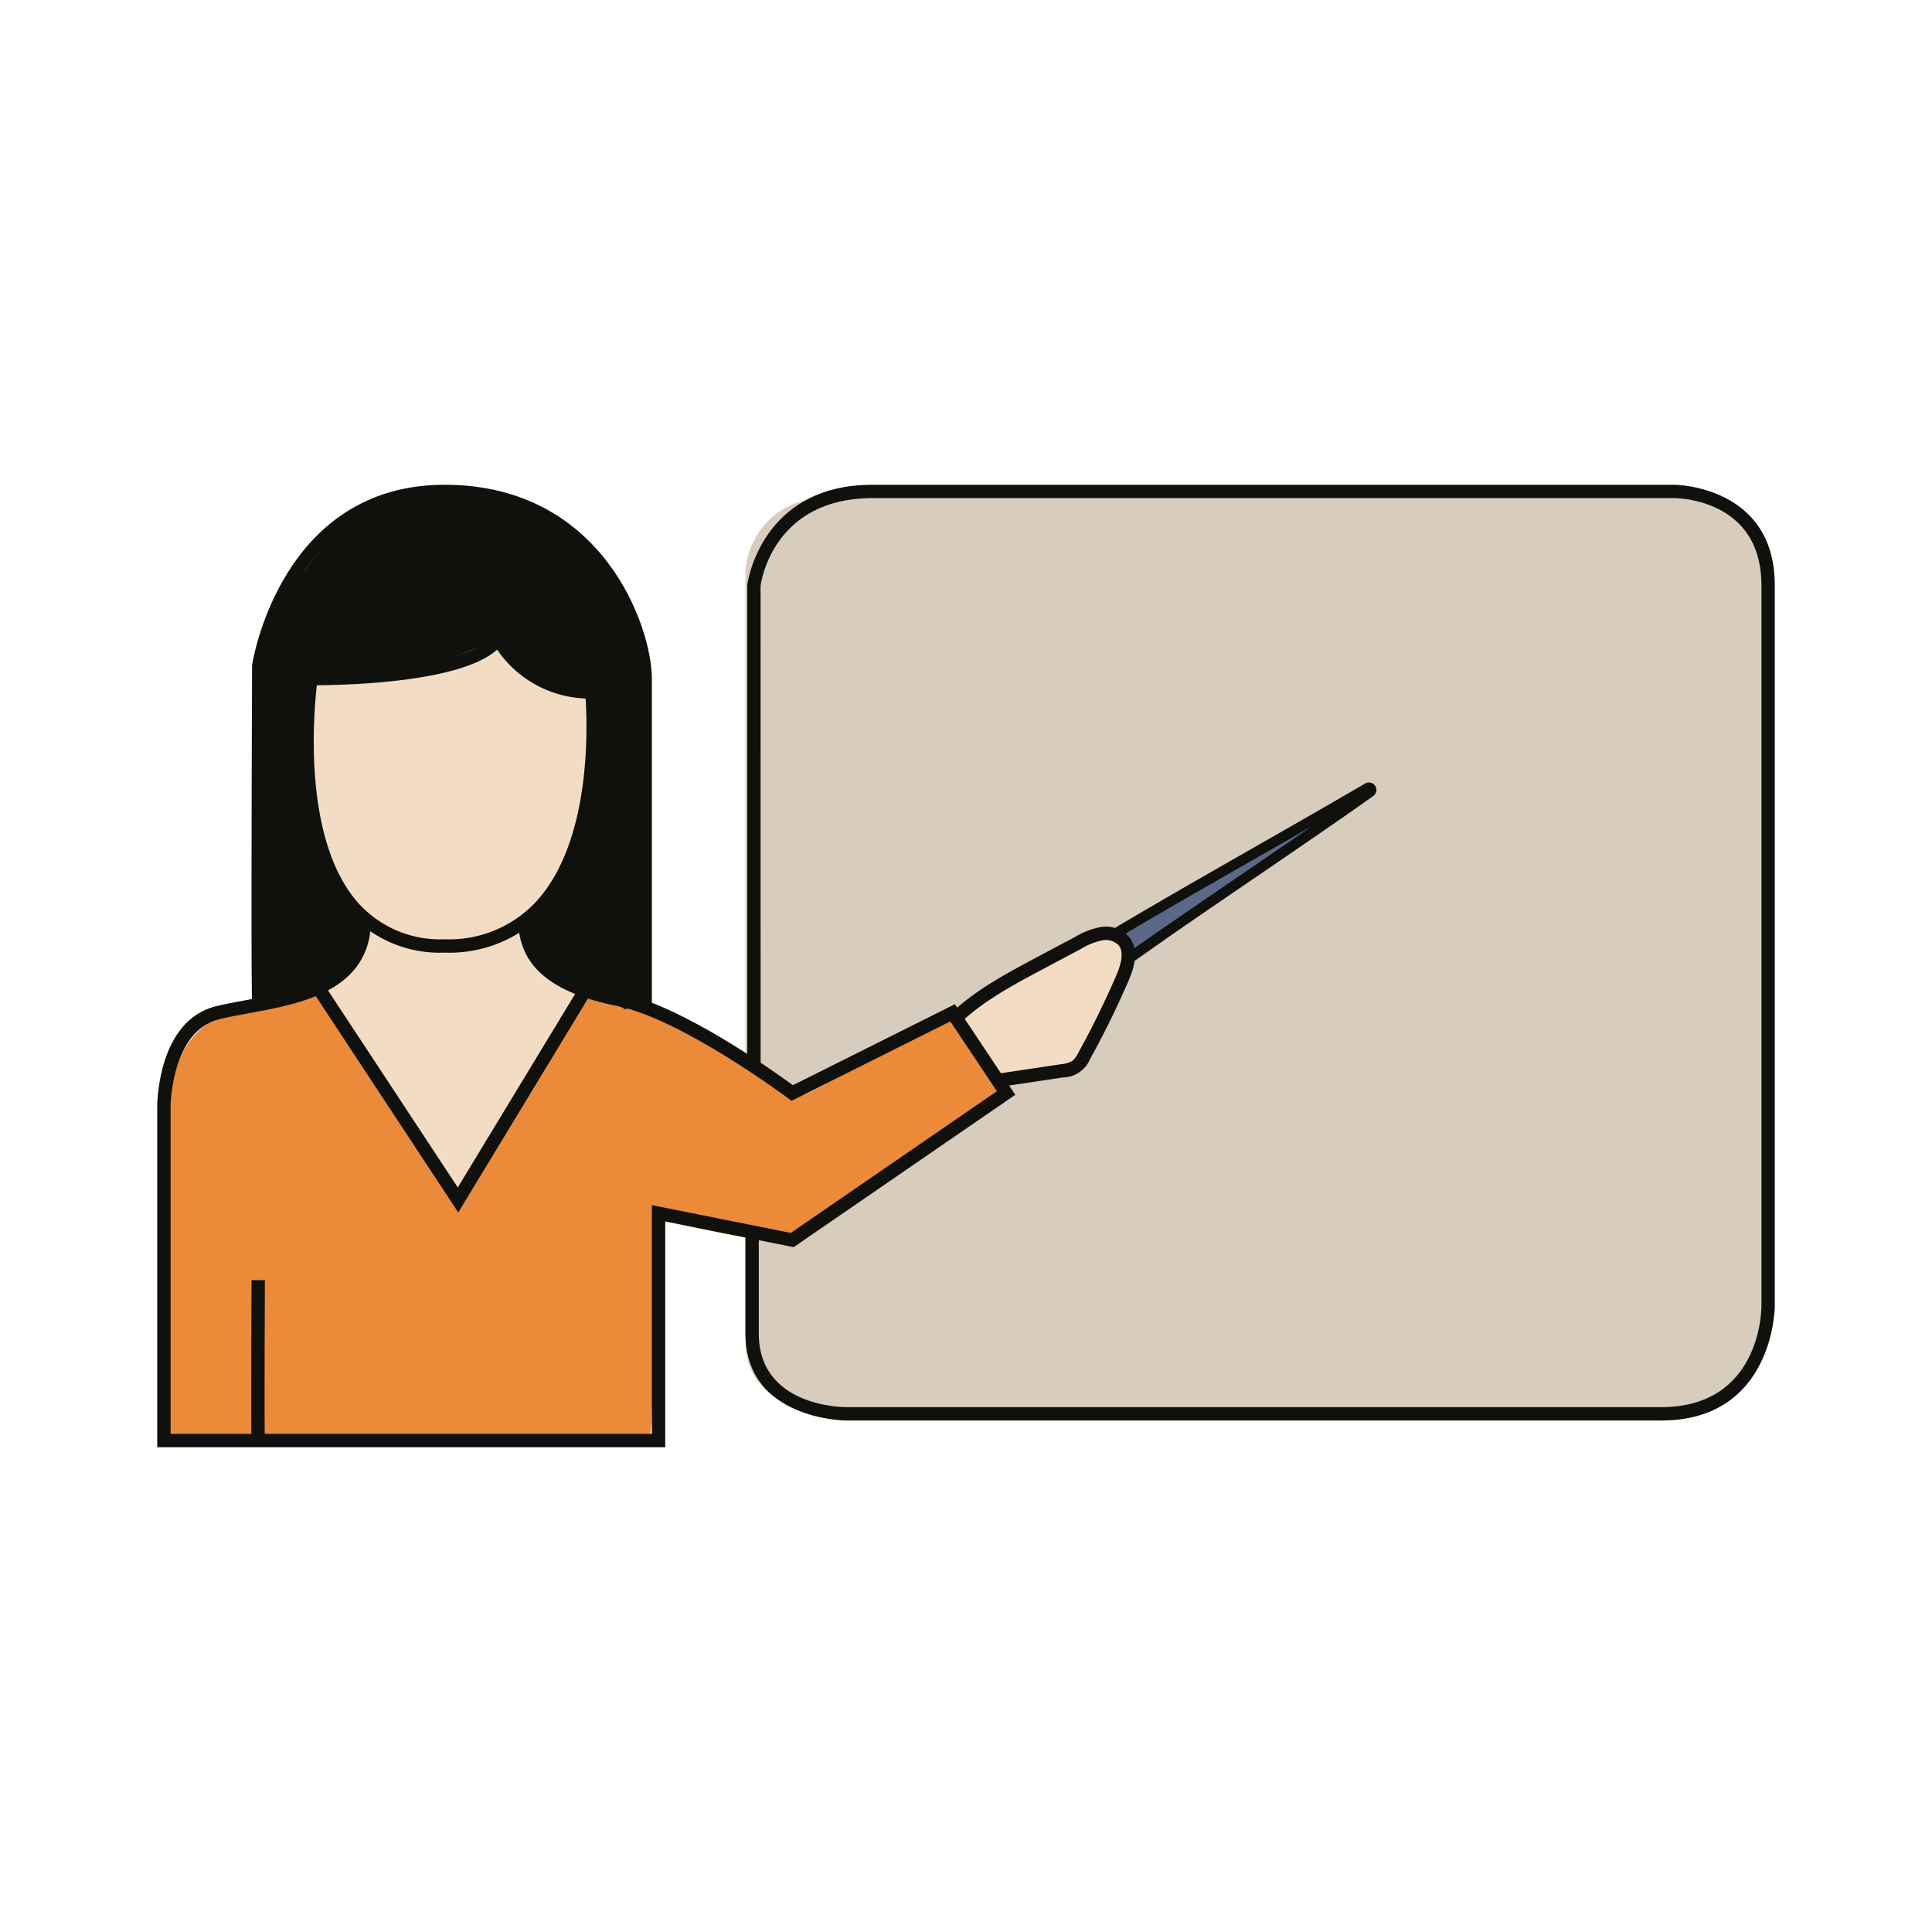
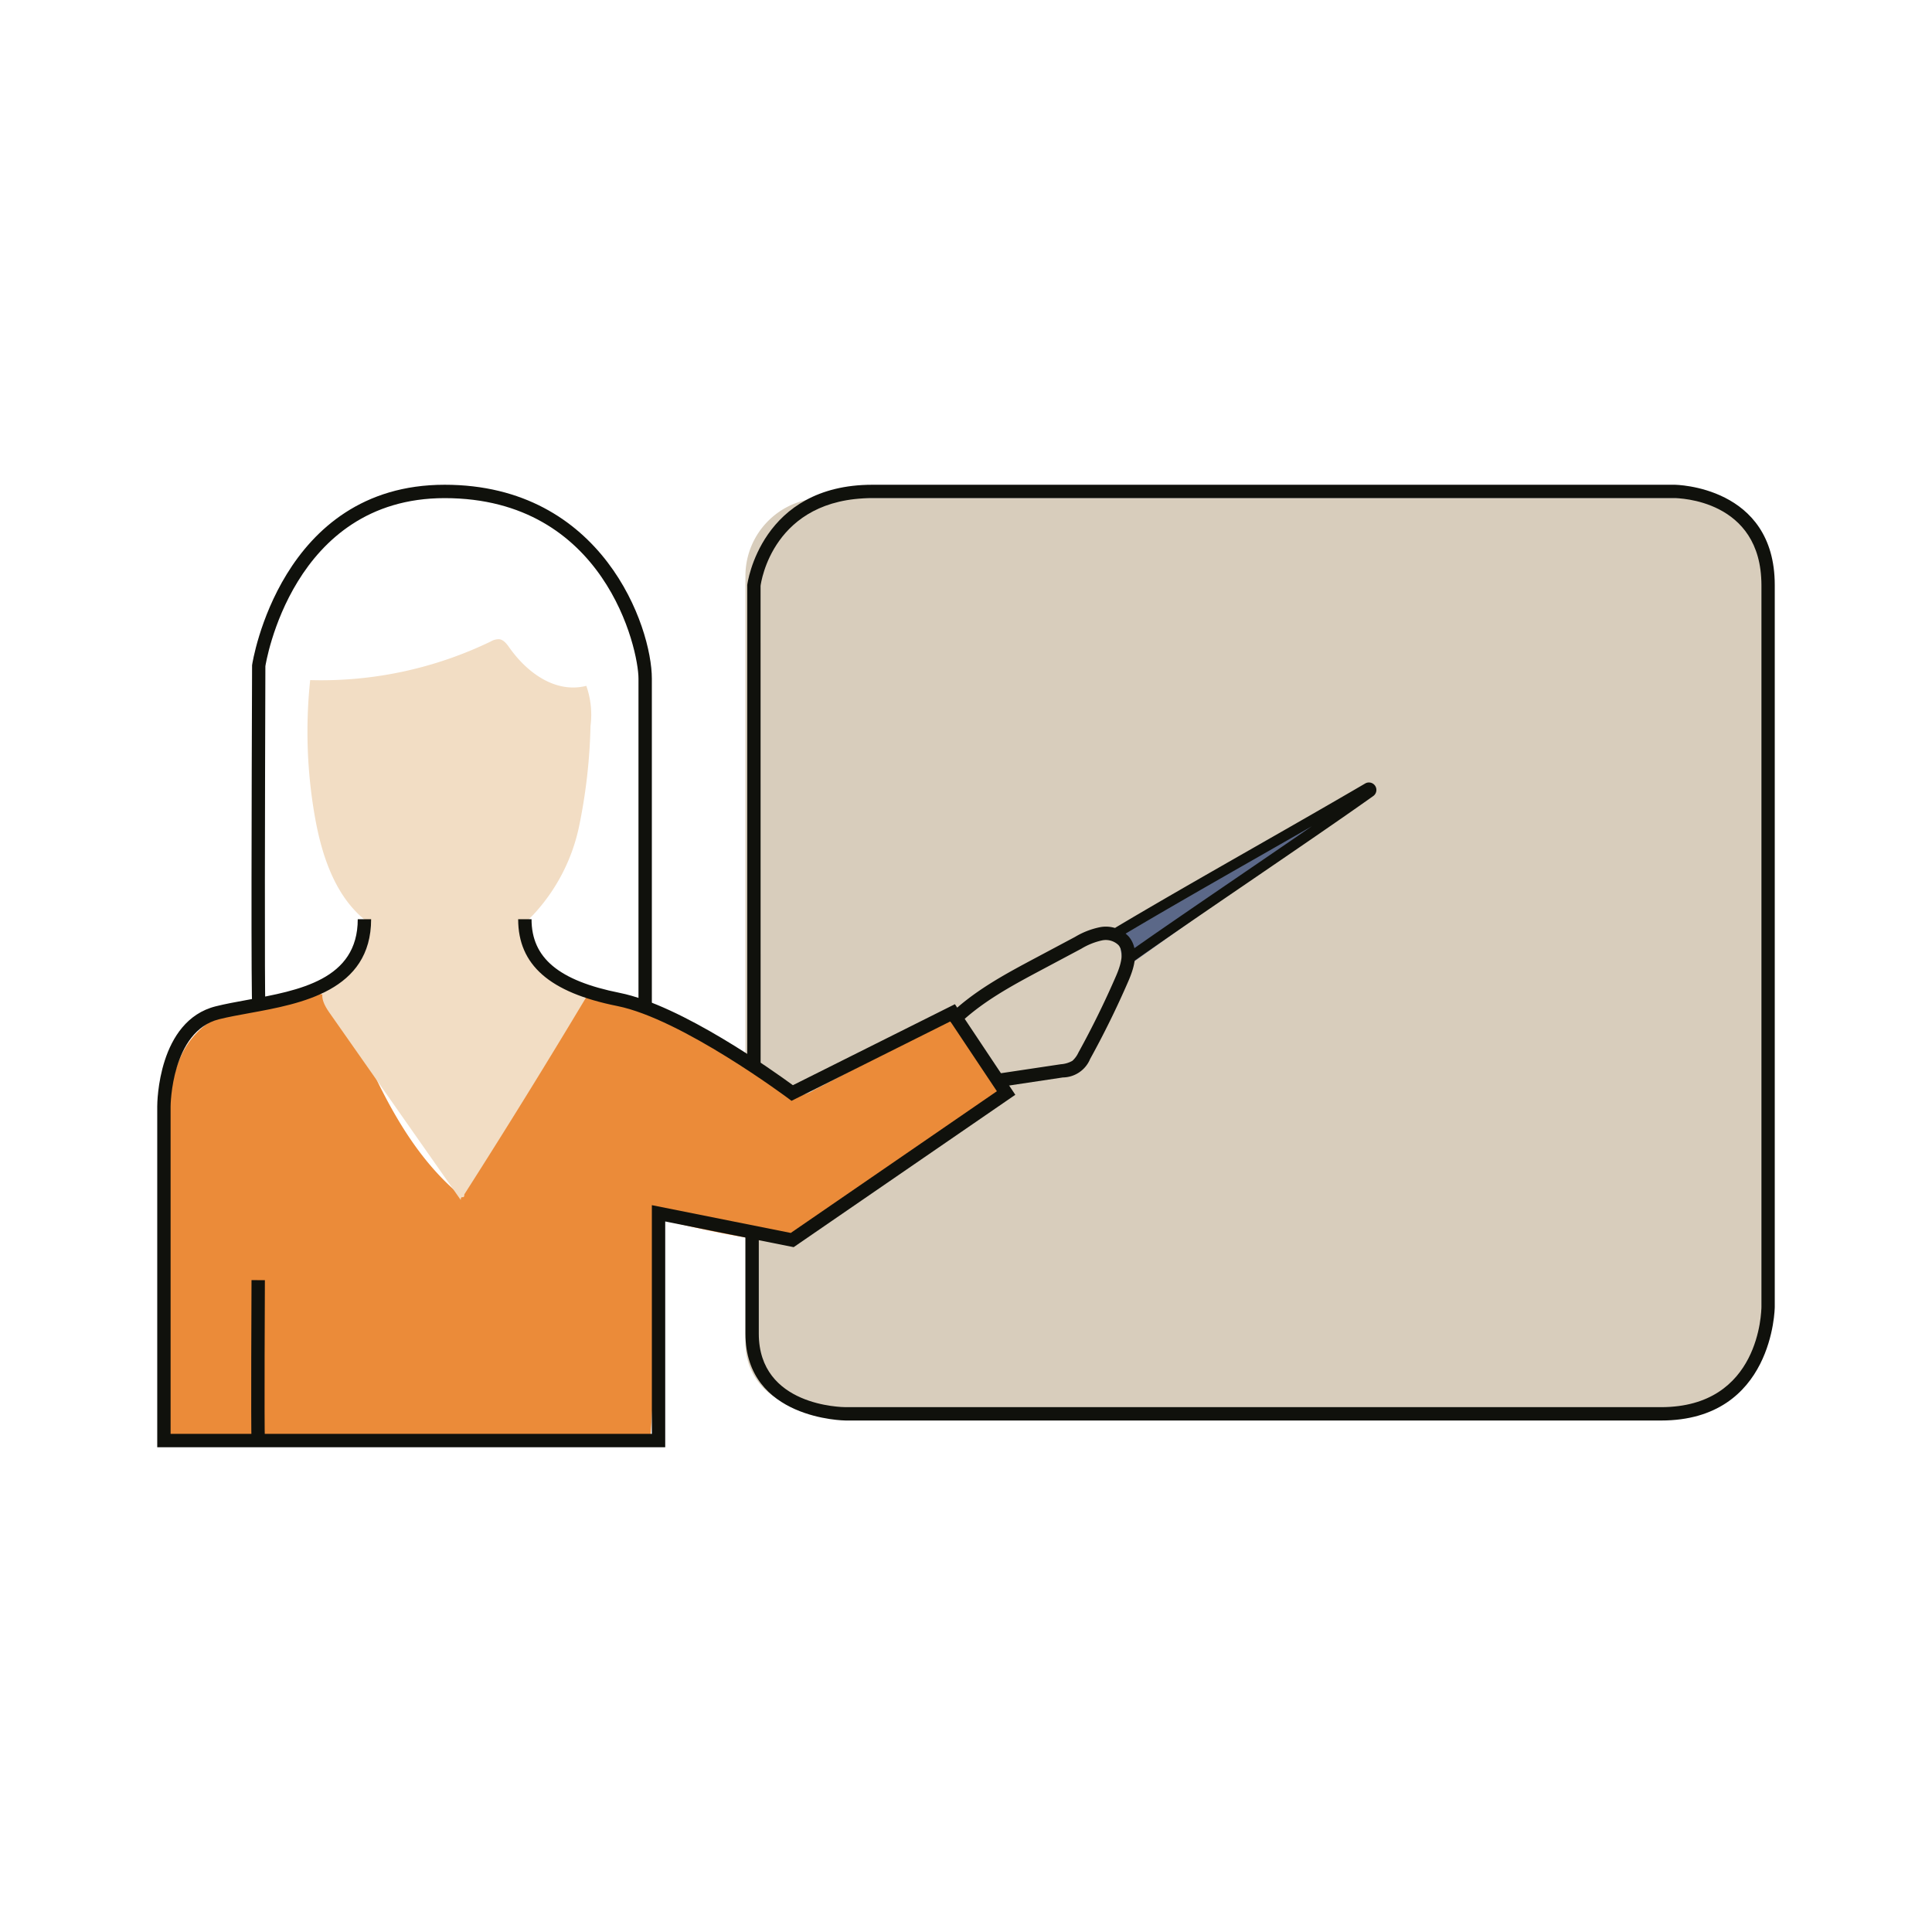
<svg xmlns="http://www.w3.org/2000/svg" viewBox="0 0 187.144 187.144">
  <title>Монтажная область 56 копия 31</title>
  <g id="ebbb44f2-05e4-4274-b90c-35a56b8a4087" data-name="Слой 3">
    <path d="M79.737,48.251h85.254a5.627,5.627,0,0,1,5.627,5.627v76.184a6.242,6.242,0,0,1-6.242,6.242H78.361a6.154,6.154,0,0,1-6.154-6.154V55.782A7.531,7.531,0,0,1,79.737,48.251Z" style="fill:#d8cdbc" />
    <path d="M108.307,90.464c7.874-4.911,15.265-8.597,23.138-13.508.407.262.94-.354.722.079a2.995,2.995,0,0,1-1.023,1.01l-22.286,15.795" style="fill:#5b6888" />
-     <path d="M101.884,92.598c2.078-1.195,4.318-2.429,6.709-2.258.549,4.315-1.655,8.451-3.786,12.244a1.861,1.861,0,0,1-1.812,1.236l-5.815.668a1.648,1.648,0,0,1-.706-.021,1.595,1.595,0,0,1-.658-.525c-1.389-1.61-3.869-4.225-2.284-6.363S99.579,93.924,101.884,92.598Z" style="fill:#f2ddc4" />
    <path d="M62.957,139.969c.521-7.272.785-14.634.813-21.924q4.362,1.134,8.812,1.887a7.901,7.901,0,0,0,4.599-.178,10.606,10.606,0,0,0,2.587-2.053c3.694-3.401,8.631-5.07,12.831-7.821a28.833,28.833,0,0,0,5.194-4.355,17.639,17.639,0,0,1-4.992-7.684Q85.962,101.933,78.87,105.582a2.586,2.586,0,0,1-2.191.381,3.295,3.295,0,0,1-1.023-.996,10.77,10.77,0,0,0-2.9-2.23,82.839,82.839,0,0,0-17.15-7.666l.535,1.075L44.764,115.92c-5.177-4.214-8.069-10.55-10.69-16.689a4.749,4.749,0,0,0-2.079-2.725,4.696,4.696,0,0,0-2.402-.161c-4.05.435-8.551,1.109-11.065,4.313-2.074,2.643-2.188,6.276-2.211,9.635L16.123,138.639c-.002.345-.11.851-.11,1.195" style="fill:#eb8b39" />
-     <path d="M62.531,67.205c-.69-6.197-3.075-12.562-8.072-16.291A18.389,18.389,0,0,0,40.997,47.734a15.15,15.15,0,0,0-6.527,2.381,23.473,23.473,0,0,0-4.813,4.985,19.205,19.205,0,0,0-3.484,5.648,18.918,18.918,0,0,0-.688,5.532q-.124,5.296-.172,10.594Q25.224,85.777,25.231,94.682a13.995,13.995,0,0,0,.351,2.997c2.646-2.238,5.949-2.19,8.245.655,1.306,1.619,2.06,3.594,3.177,5.332a49.647,49.647,0,0,0,4.539,5.864,26.567,26.567,0,0,0,6.323.762,1.508,1.508,0,0,1,.082-.195,17.89,17.89,0,0,1,1.971-2.809c1.688-2.985,3.571-5.865,5.262-8.865a1.287,1.287,0,0,1,.589-.56,1.369,1.369,0,0,1,1.374-1.253A9.07,9.07,0,0,1,60.576,97.772a1.233,1.233,0,0,1,.975-.097,4.378,4.378,0,0,1,.647.273c.077-.422.163-.843.213-1.266A85.851,85.851,0,0,0,62.522,85.895C62.477,79.66,63.222,73.401,62.531,67.205Z" style="fill:#10110c" />
    <path d="M44.979,115.69q6.037-9.46,11.804-19.088a10.819,10.819,0,0,1-5.843-5.399,2.11,2.11,0,0,1-.31-.857c-.043-.682.52-1.229,1.002-1.713a17.97,17.97,0,0,0,4.461-8.587,53.622,53.622,0,0,0,1.107-9.723,8.459,8.459,0,0,0-.405-3.887c-2.954.743-5.693-1.215-7.452-3.702-.259-.366-.564-.777-1.01-.819a1.552,1.552,0,0,0-.799.224,37.734,37.734,0,0,1-17.488,3.739,47.491,47.491,0,0,0,.461,13.266c.694,3.919,2.083,8.039,5.332,10.338A10.576,10.576,0,0,1,32.199,95a2.699,2.699,0,0,0-.877.937c-.317.735.163,1.552.623,2.207l3.052,4.353,9.636,13.743C44.633,115.678,44.978,116.252,44.979,115.69Z" style="fill:#f2ddc4" />
    <path d="M64.437,140.188h-49.206v-33.02c0-.338.064-8.291,5.67-9.692.928-.233,1.961-.42,3.053-.62,5.015-.914,10.7-1.95,10.7-7.817h1.295c0,6.947-6.799,8.186-11.763,9.091-1.072.195-2.084.379-2.972.601-4.624,1.156-4.689,8.364-4.689,8.437v31.724H63.142V116.738l13.455,2.691,19.967-13.727-4.509-6.763-15.385,7.693-.32-.24c-.102-.076-10.317-7.696-16.573-8.947-6.539-1.308-9.585-3.978-9.585-8.404H51.488c0,3.753,2.635,5.953,8.544,7.135,5.974,1.195,14.934,7.595,16.772,8.942l15.695-7.847,5.85,8.776L76.88,120.806,64.437,118.317Z" style="fill:#10110c" />
-     <path d="M43.071,92.277a11.886,11.886,0,0,1-9.451-4.076c-6.335-7.355-4.231-21.947-4.139-22.565l.083-.551h.558c7.008,0,15.82-.942,17.59-3.596l.615-.923.502.991a9.558,9.558,0,0,0,8.486,4.823h.583l.061.58c.06.571,1.399,14.066-4.981,21.152A12.742,12.742,0,0,1,43.071,92.277ZM30.693,66.377c-.316,2.721-1.376,14.844,3.911,20.981a10.646,10.646,0,0,0,8.468,3.624,11.496,11.496,0,0,0,8.944-3.737c5.291-5.878,4.882-16.961,4.702-19.585a10.848,10.848,0,0,1-8.563-4.731C44.785,65.959,34.674,66.346,30.693,66.377Z" style="fill:#10110c" />
    <path d="M24.437,97.464c-.124-.502-.065-20.909-.019-33.029.032-.265,2.738-17.479,18.653-17.479,15.314,0,20.071,13.763,20.071,18.776v31.577H61.847v-31.577c0-2.876-3.264-17.481-18.776-17.481-14.808,0-17.341,16.117-17.365,16.28-.042,12.625-.083,31.847,0,32.687Z" style="fill:#10110c" />
-     <polygon points="44.389 117.444 30.294 96.045 31.375 95.334 44.343 115.021 56.114 95.61 57.221 96.281 44.389 117.444" style="fill:#10110c" />
    <path d="M24.364,139.575c-.068-1.299-.003-14.994-.001-15.576l1.295.006c-.001.142-.068,14.24-.001,15.501Z" style="fill:#10110c" />
    <path d="M96.92,105.273l-.192-1.281,6.038-.905a2.611,2.611,0,0,0,1.11-.33,2.481,2.481,0,0,0,.589-.807c1.33-2.409,2.56-4.914,3.655-7.445.62-1.433.694-2.399.226-2.953a1.77,1.77,0,0,0-1.598-.46,6.582,6.582,0,0,0-2.009.807l-3.767,2.006c-2.951,1.572-6.003,3.197-8.372,5.583l-.919-.913c2.507-2.524,5.646-4.196,8.683-5.813l3.767-2.006a7.64,7.64,0,0,1,2.424-.944,3.034,3.034,0,0,1,2.779.904c1.088,1.287.506,3.072-.026,4.303-1.112,2.569-2.36,5.111-3.711,7.557a2.897,2.897,0,0,1-2.64,1.792Z" style="fill:#10110c" />
    <path d="M160.907,137.598H81.918c-.097,0-9.712-.096-9.712-8.417v-9.841h1.295v9.841c0,7.041,8.073,7.122,8.417,7.122h78.989c9.576,0,9.71-9.316,9.712-9.712V56.668c0-8.296-8.074-8.416-8.418-8.417H84.508c-9.643,0-10.79,8.151-10.835,8.497l.005,46.541H72.383V56.668c.016-.176,1.318-9.712,12.124-9.712h77.694c.097,0,9.712.111,9.712,9.712v69.924C171.913,126.702,171.787,137.598,160.907,137.598Z" style="fill:#10110c" />
    <path d="M109.495,93.343l-.581-.813c2.487-1.777,6.72-4.667,11.2-7.728,2.369-1.618,4.778-3.264,6.964-4.769-1.622.931-3.276,1.875-4.931,2.82-4.803,2.743-9.77,5.579-13.804,7.993l-.514-.858c4.044-2.419,9.015-5.258,13.822-8.003,3.641-2.079,7.281-4.158,10.571-6.083a.724.724,0,0,1,.784,1.217c-2.976,2.121-7.73,5.368-12.328,8.508C116.202,88.685,111.974,91.573,109.495,93.343Z" style="fill:#10110c" />
  </g>
</svg>